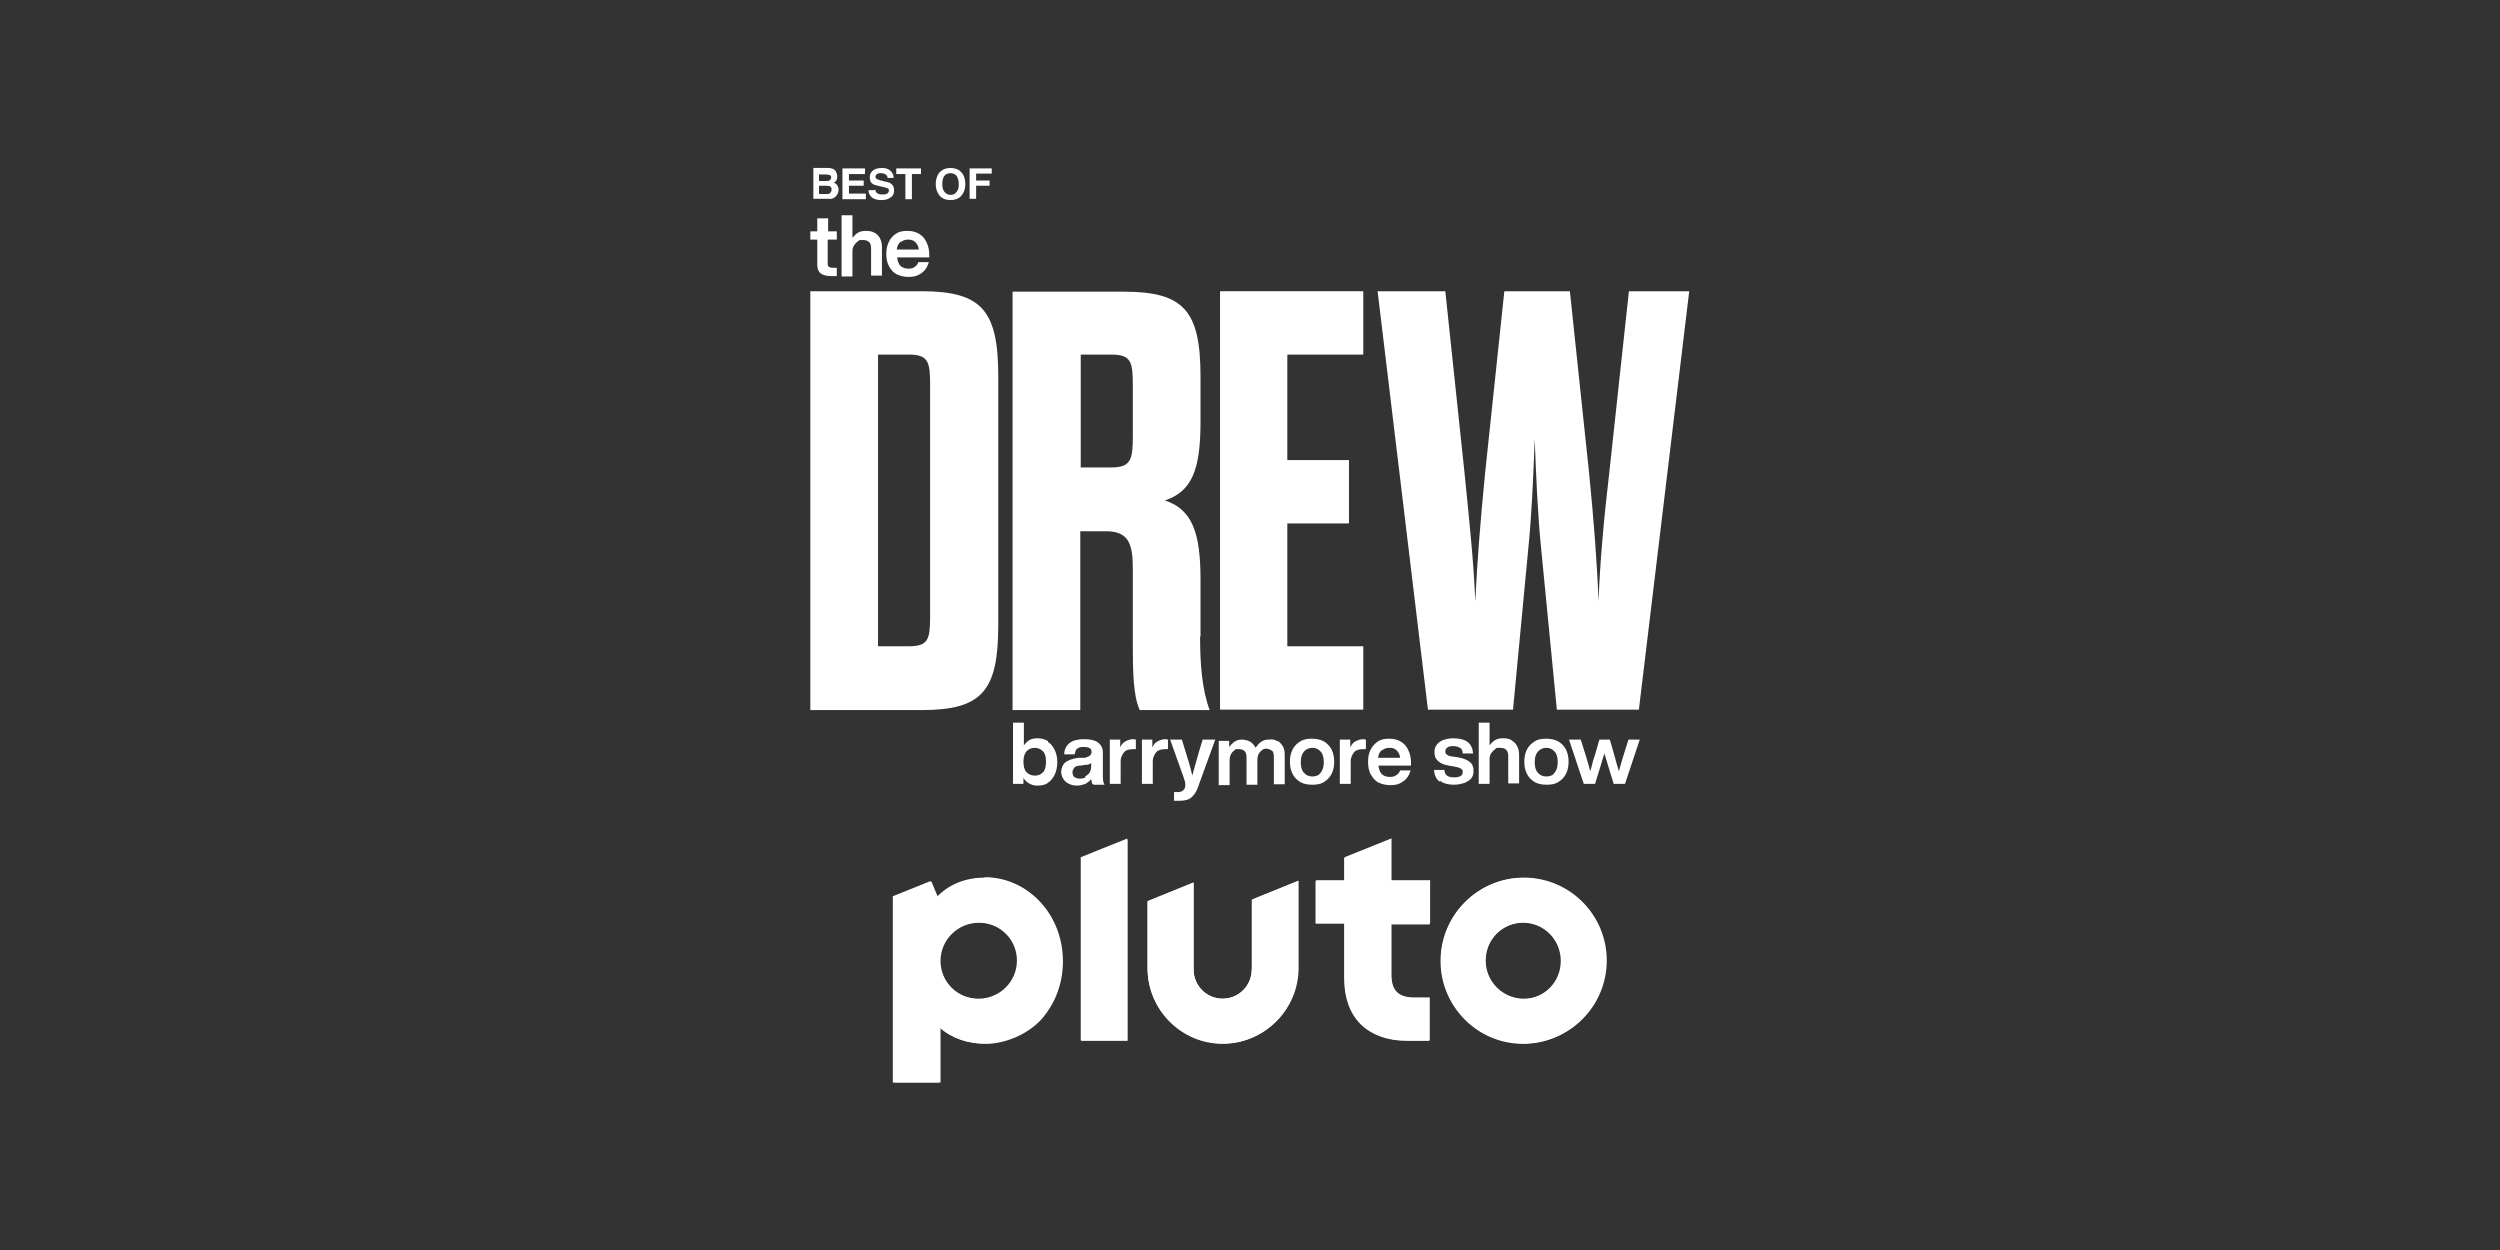
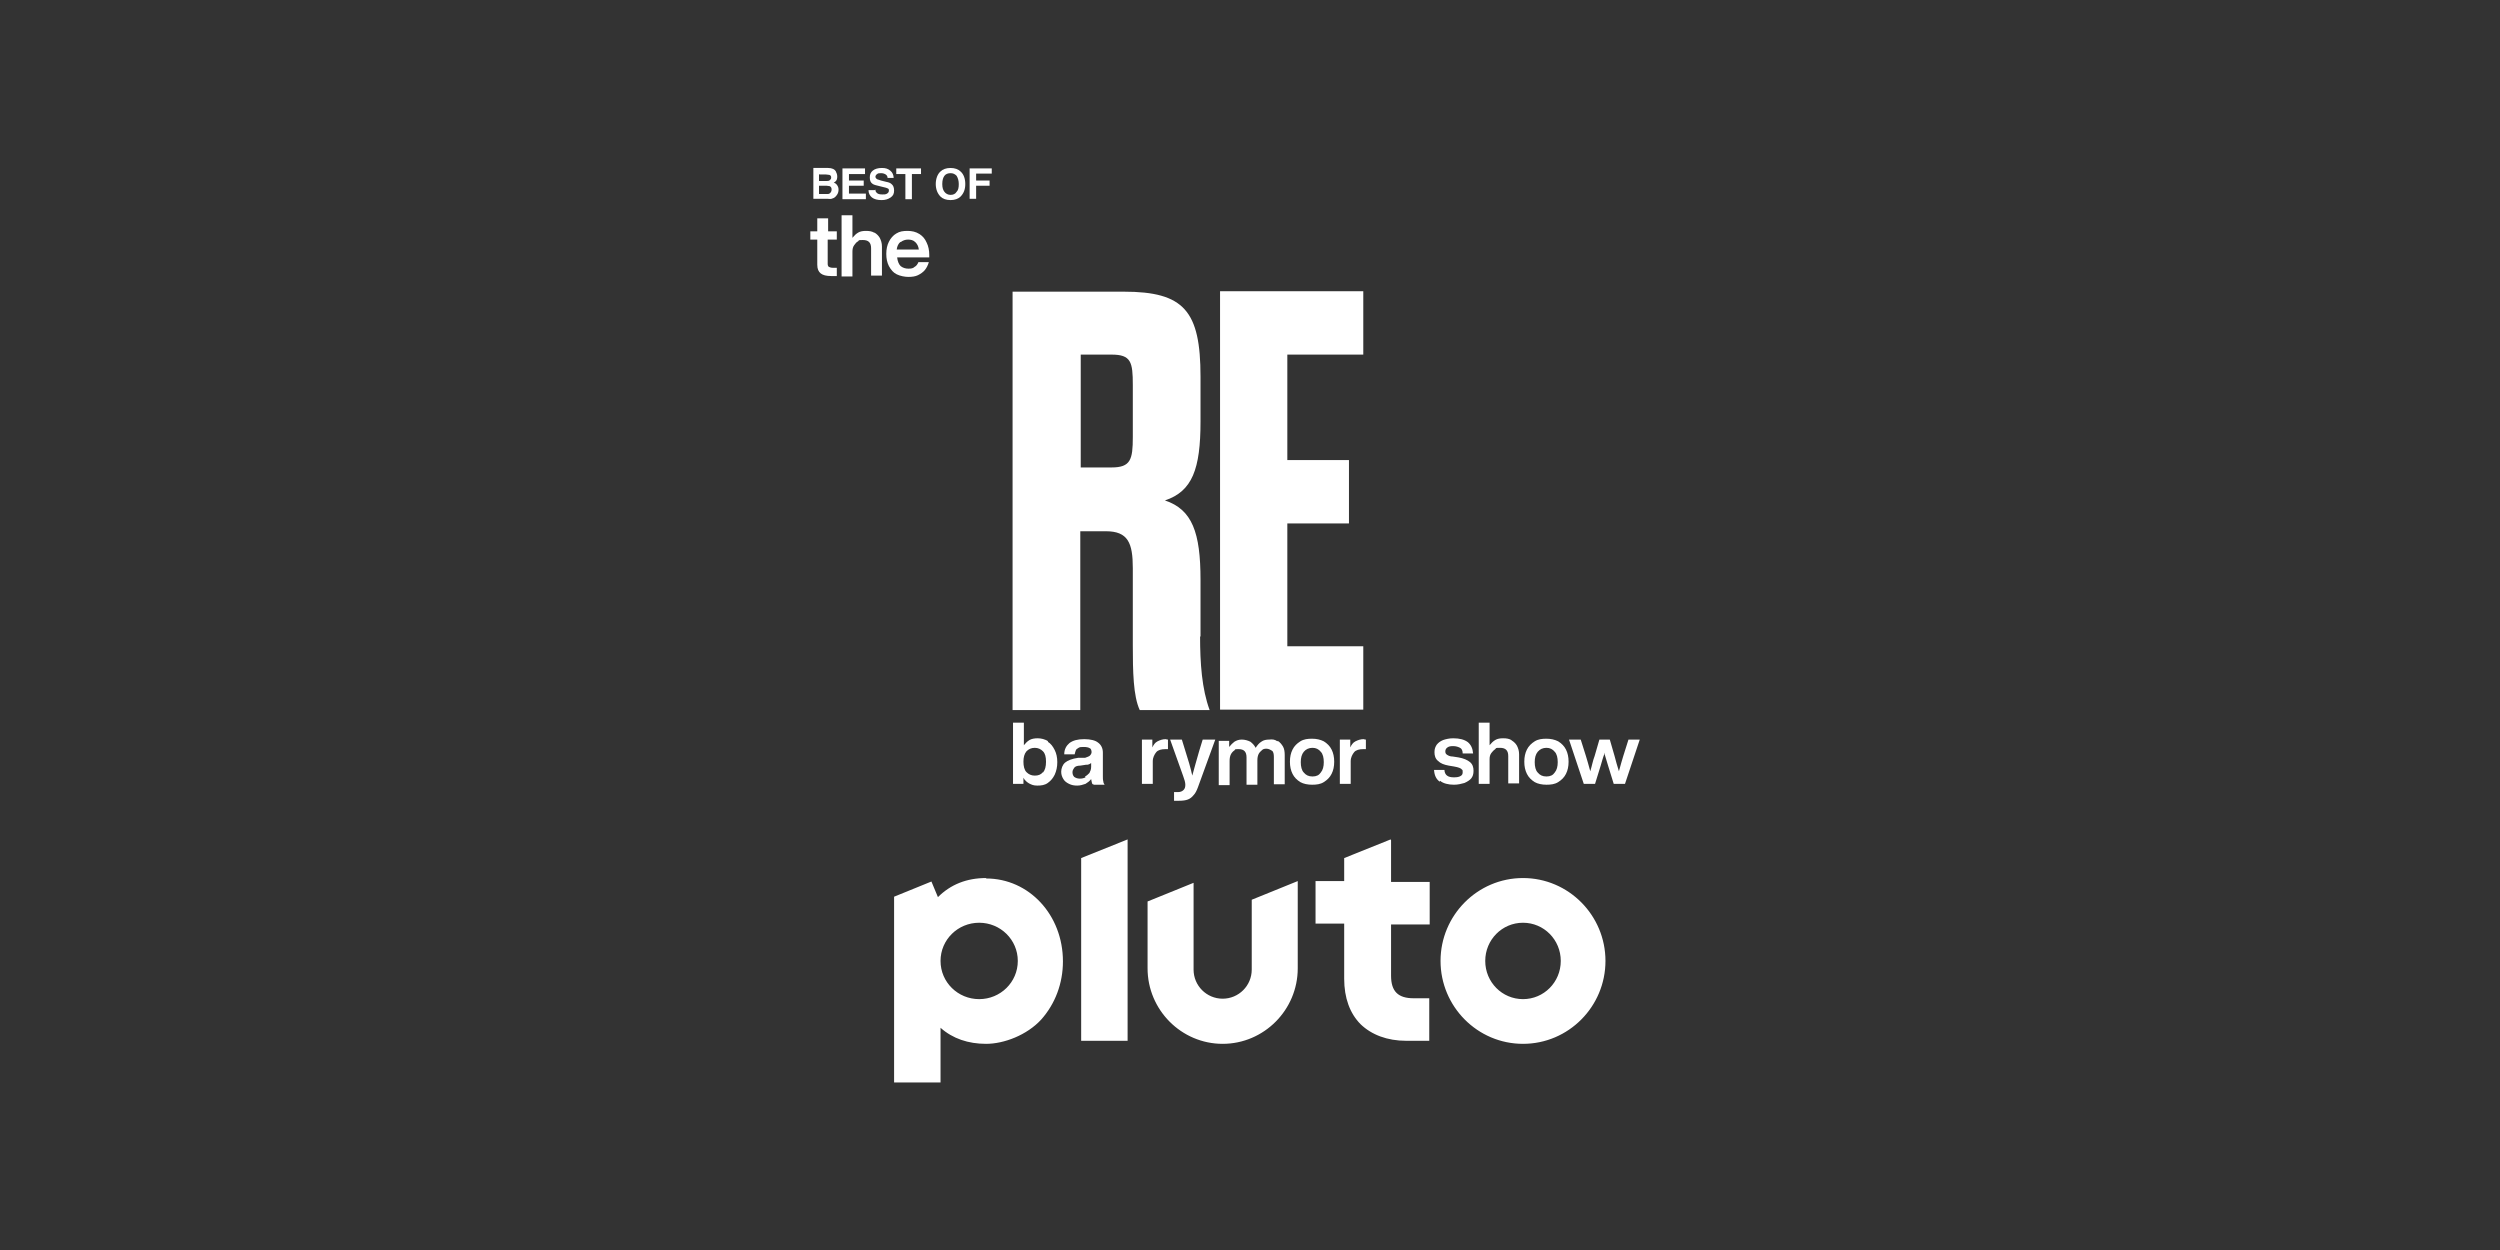
<svg xmlns="http://www.w3.org/2000/svg" width="8in" height="4in" version="1.1" viewBox="0 0 576 288">
  <rect x="0" y="0" width="576" height="288" fill="#333333" stroke="none" />
  <defs>
    <style>
      .cls-1 {
        isolation: isolate;
      }

      .cls-2 {
        fill: #fff;
      }
    </style>
  </defs>
  <g>
    <g id="Layer_1">
      <g>
        <g id="Layer_5">
-           <path class="cls-2" d="M351.1,202.2c-10.5,0-19.1,8.6-19.1,19.1s8.5,19.1,19.1,19.1,19.1-8.6,19.1-19.1-8.5-19.1-19.1-19.1ZM351.1,230.1c-4.8,0-8.8-3.9-8.8-8.8s3.9-8.8,8.8-8.8,8.8,3.9,8.8,8.8-3.9,8.8-8.8,8.8ZM320.5,193.2l-10.7,4.3v5.3h-6.6v9.9h6.6v12.7c0,4.4,1.3,8,3.8,10.5,2.5,2.5,6.1,3.8,10.5,3.8h5.3v-9.9h-3.6c-3.6,0-5.2-1.6-5.2-5.2v-11.9h8.9v-9.9h-8.9v-9.7h0ZM288.4,223.4c0,3.7-3,6.7-6.7,6.7s-6.7-3-6.7-6.7v-20.1l-10.6,4.3v15.4c0,9.6,7.8,17.4,17.4,17.4s17.4-7.8,17.4-17.4v-20.1l-10.6,4.3v16.1h0ZM249,239.7h10.7v-46.5l-10.7,4.3v42.1h0ZM227,202.2c-4.5,0-8.3,1.5-11.1,4.4l-1.5-3.6-8.7,3.5v42.9h10.7v-12.7c2.8,2.5,6.4,3.7,10.5,3.7s9.4-2,12.7-5.6c3.2-3.6,5-8.4,5-13.5,0-10.8-7.8-19.2-17.8-19.2h0ZM225.4,230.1c-4.9,0-8.9-3.9-8.9-8.8s4-8.8,8.9-8.8,8.9,3.9,8.9,8.8-4,8.8-8.9,8.8Z" />
-         </g>
+           </g>
        <g id="_x30_07_-_White_-_Example_-_Delete_before_saving">
          <path class="cls-2" d="M350.9,202.3c-10.5,0-19,8.6-19,19.1s8.5,19.1,19,19.1,19-8.6,19-19.1-8.5-19.1-19-19.1ZM350.9,230.2c-4.8,0-8.7-3.9-8.7-8.8s3.9-8.8,8.7-8.8,8.7,3.9,8.7,8.8-3.9,8.8-8.7,8.8ZM320.4,193.4l-10.7,4.3v5.3h-6.6v9.8h6.6v12.7c0,4.4,1.3,8,3.8,10.5,2.5,2.4,6.1,3.8,10.5,3.8h5.3v-9.8h-3.6c-3.6,0-5.2-1.6-5.2-5.2v-11.8h8.9v-9.8h-8.9v-9.6h0ZM288.4,223.4c0,3.7-3,6.7-6.7,6.7s-6.7-3-6.7-6.7v-20l-10.6,4.3v15.4c0,9.6,7.8,17.4,17.3,17.4s17.3-7.8,17.3-17.4v-20.1l-10.6,4.3v16.1h0ZM249.1,239.8h10.7v-46.4l-10.7,4.3v42ZM227.2,202.3c-4.5,0-8.2,1.5-11.1,4.4l-1.5-3.6-8.6,3.5v42.8h10.7v-12.6c2.8,2.5,6.4,3.7,10.5,3.7s9.4-2,12.7-5.6c3.2-3.6,5-8.3,5-13.4,0-10.7-7.8-19.1-17.7-19.1h0ZM225.6,230.2c-4.9,0-8.9-3.9-8.9-8.8s4-8.8,8.9-8.8,8.9,3.9,8.9,8.8-4,8.8-8.9,8.8Z" />
          <g>
            <g class="cls-1">
              <path class="cls-2" d="M192.6,39.6c.2.3.3.7.3,1.1s-.1.8-.3,1c-.1.1-.3.3-.5.4.4.1.6.3.8.6s.3.6.3,1-.1.8-.3,1.1c-.1.2-.3.4-.5.6-.2.2-.5.3-.8.4s-.6,0-1,0h-3.2v-7.1h3.4c.9,0,1.5.3,1.8.8h0ZM188.7,40.1v1.6h1.7c.3,0,.6,0,.8-.2s.3-.3.3-.6-.1-.5-.4-.6c-.2,0-.5-.1-.8-.1h-1.5ZM188.7,42.8v1.9h1.7c.3,0,.6,0,.7-.1.3-.2.5-.5.5-.9s-.1-.6-.4-.8c-.2,0-.4-.1-.7-.1h-1.8Z" />
              <path class="cls-2" d="M199.4,40.1h-3.8v1.5h3.4v1.2h-3.4v1.8h3.9v1.3h-5.4v-7.1h5.2v1.3Z" />
              <path class="cls-2" d="M201.7,43.7c0,.3.1.6.3.7.2.3.7.4,1.3.4s.6,0,.9-.1c.4-.2.6-.4.6-.8s-.1-.4-.3-.5c-.2-.1-.5-.2-1-.3l-.8-.2c-.8-.2-1.3-.3-1.6-.5-.5-.3-.7-.8-.7-1.5s.2-1.2.7-1.6,1.2-.6,2.1-.6,1.4.2,1.9.6c.5.4.8,1,.8,1.7h-1.4c0-.4-.2-.7-.6-.9-.2-.1-.5-.2-.9-.2s-.7,0-.9.2c-.2.1-.4.4-.4.6s.1.4.4.6c.1,0,.5.2.9.3l1.2.3c.6.1,1,.3,1.2.5.4.3.6.8.6,1.5s-.2,1.2-.8,1.6-1.2.6-2.1.6-1.7-.2-2.2-.6c-.5-.4-.8-1-.8-1.7h1.4Z" />
              <path class="cls-2" d="M212.2,38.8v1.3h-2.1v5.8h-1.5v-5.8h-2.1v-1.3h5.8,0Z" />
              <path class="cls-2" d="M221.3,45.3c-.5.5-1.3.8-2.3.8s-1.8-.3-2.3-.8c-.7-.7-1.1-1.7-1.1-2.9s.4-2.3,1.1-2.9c.5-.5,1.3-.8,2.3-.8s1.8.3,2.3.8c.7.6,1.1,1.6,1.1,2.9s-.4,2.2-1.1,2.9ZM220.4,44.2c.4-.4.5-1,.5-1.8s-.2-1.4-.5-1.9c-.4-.4-.8-.6-1.4-.6s-1.1.2-1.4.6-.5,1-.5,1.9.2,1.4.5,1.8.8.7,1.4.7,1.1-.2,1.4-.7Z" />
              <path class="cls-2" d="M223.4,38.8h5.1v1.2h-3.6v1.6h3.1v1.2h-3.1v3h-1.5s0-7.1,0-7.1Z" />
            </g>
            <g>
-               <path class="cls-2" d="M186.7,67.1h25.6c13.9,0,17.7,4.4,17.7,19.6v57.3c0,15.2-3.7,19.6-17.7,19.6h-25.6v-96.4h0ZM209.4,148.9c4.5,0,4.9-1.6,4.9-7v-53.2c0-5.3-.4-7-4.9-7h-7.1v67.2h7.1Z" />
              <path class="cls-2" d="M276.5,146.6c0,6.2.4,12.1,2.2,17h-16.1c-1.5-3.2-1.6-8.9-1.6-15v-17.7c0-5.8-1.1-8.5-6.2-8.5h-5.9v41.2h-15.6v-96.4h25.6c13.9,0,17.7,4.4,17.7,19.6v10.3c0,11-1.9,16.1-8.2,18.2,6.3,2.1,8.2,7.4,8.2,18.3v13.1h0ZM261,88.7c0-5.3-.4-7-4.9-7h-7.1v26h7.1c4.4,0,4.9-1.8,4.9-7v-12h0Z" />
              <path class="cls-2" d="M296.6,106h14.2v14.6h-14.2v28.3h17.5v14.6h-33v-96.4h33v14.6h-17.5v24.3h0Z" />
-               <path class="cls-2" d="M348.7,163.5h-19.7l-11.6-96.4h15.6l4.4,41.6c1.1,11,2.2,21.4,2.5,29.9.4-8.5,1.2-18.9,2.3-29.9l4.4-41.6h15.1l4.4,41.6c1.1,11,1.9,21.4,2.2,29.9.3-8.5,1.2-18.9,2.5-29.9l4.5-41.6h13.9l-11.6,96.4h-18.9l-3.6-36.9c-.8-7.8-1.2-17.1-1.5-25.5-.3,8.4-.7,17.7-1.5,25.5l-3.5,36.9h0Z" />
              <path class="cls-2" d="M190.7,55.3v5.5c0,.3.1.6.3.7s.5.2.9.2h.9v1.9c-.6,0-1.1,0-1.3,0-1.1,0-1.9-.2-2.4-.6s-.8-1-.8-2v-5.8h-1.6v-1.9h1.6v-3h2.5v3h2v1.9h-2.1,0Z" />
              <path class="cls-2" d="M201.5,53.6c.5.3.9.7,1.2,1.2.3.6.5,1.2.5,2v6.7h-2.5v-6.3c0-1.3-.6-1.9-1.9-1.9s-.8.1-1.1.3c-.4.2-.6.5-.9.9s-.4.9-.4,1.5v5.7h-2.5v-14.1h2.5v5.2c.4-.5.8-.9,1.3-1.2.5-.3,1.1-.4,1.8-.4.8,0,1.4.1,1.9.4Z" />
              <path class="cls-2" d="M214.3,59.3h-7.6c.1.9.4,1.6.8,2,.5.4,1.1.6,1.8.6s1.1-.1,1.4-.4c.4-.2.7-.6.9-1.1h2.4c-.2.7-.5,1.3-.9,1.8-.4.5-1,.9-1.6,1.2-.6.3-1.4.4-2.2.4s-1.9-.2-2.7-.6c-.8-.4-1.3-1-1.8-1.9-.4-.8-.6-1.7-.6-2.8s.2-2,.6-2.8c.4-.8,1-1.5,1.7-1.9.8-.5,1.6-.6,2.6-.6s1.9.2,2.7.7,1.3,1.1,1.7,2c.4.8.6,1.8.6,2.8v.6h.1ZM207.5,55.7c-.5.4-.8,1-.9,1.8h5.1c-.1-.8-.4-1.3-.8-1.7-.5-.5-1.1-.6-1.7-.6s-1.2.2-1.7.6h0Z" />
              <path class="cls-2" d="M241.4,170.9c.7.4,1.2,1.1,1.6,1.9s.6,1.7.6,2.8-.2,2-.6,2.9c-.4.8-.9,1.4-1.6,1.9s-1.5.6-2.4.6-1.3-.2-1.9-.5c-.5-.3-1-.7-1.3-1.3v1.4h-2.4v-14.1h2.5v5.2c.4-.5.8-.9,1.3-1.2.5-.3,1.2-.4,1.9-.4s1.7.2,2.4.7h0ZM240.3,178c.5-.6.7-1.4.7-2.5s-.2-1.9-.7-2.4c-.5-.5-1.1-.8-1.9-.8s-1.4.3-1.9.8c-.5.6-.7,1.4-.7,2.4s.2,1.9.7,2.4,1.1.8,1.9.8c.8,0,1.4-.2,1.9-.8Z" />
              <path class="cls-2" d="M251.7,180.7c-.1-.2-.2-.6-.3-1.2-.4.5-.8.8-1.3,1.1-.6.2-1.2.4-1.9.4s-1.3-.1-1.9-.4-1-.6-1.3-1.1-.5-1-.5-1.7.3-1.6.9-2.1c.6-.5,1.6-.9,3-1.1h1.6c.5-.2.9-.3,1.1-.5s.4-.5.4-.8-.1-.8-.4-.9c-.3-.2-.8-.3-1.4-.3s-.9,0-1.2.2-.5.3-.6.5c-.1.2-.2.6-.3,1h-2.4c0-1.2.5-2,1.2-2.6.8-.6,1.9-.9,3.4-.9s2.6.3,3.2.8c.7.5,1.1,1.3,1.1,2.3v5.5c0,.4,0,.8.1,1.1,0,.4.2.6.3.8h-2.6v-.2h0ZM250,178.9c.4-.2.7-.5,1-.8.2-.4.4-.8.4-1.4v-.9c-.1.1-.3.2-.5.3s-.4.1-.7.1l-1.3.2c-.7,0-1.2.2-1.4.5s-.4.6-.4,1,.1.8.4,1.1c.3.2.7.4,1.3.4.5,0,.9-.1,1.3-.3h0Z" />
-               <path class="cls-2" d="M261.7,170.3v2.3h-.6c-.9,0-1.7.2-2.1.7s-.8,1.2-.8,2.1v5.2h-2.5v-10.2h2.4v1.8c.3-.6.6-1.1,1.2-1.4s1.2-.5,1.9-.5c.2.1.4.1.5.1h0Z" />
              <path class="cls-2" d="M269.1,170.3v2.3h-.6c-.9,0-1.7.2-2.1.7s-.8,1.2-.8,2.1v5.2h-2.5v-10.2h2.4v1.8c.3-.6.6-1.1,1.2-1.4s1.2-.5,1.9-.5c.2.1.4.1.5.1h0Z" />
              <path class="cls-2" d="M280,170.4l-4,11c-.3.8-.6,1.4-1,1.8-.4.5-.8.8-1.3,1-.5.2-1.2.3-2.1.3s-.8,0-1.1,0v-2h.9c.6,0,1-.2,1.3-.5s.4-.7.4-1.2-.2-1.2-.5-2l-3-8.4h2.7l.8,2.6c.6,1.9,1.2,3.8,1.6,5.7.4-1.6,1-3.5,1.6-5.7l.8-2.6h2.7c0,0,0,0,0,0Z" />
              <path class="cls-2" d="M294.4,170.7c.5.3.9.8,1.2,1.3s.4,1.2.4,2v6.7h-2.5v-6.3c0-.6-.1-1.2-.4-1.4s-.8-.5-1.3-.5-.8.1-1,.3-.6.5-.8.9-.3.9-.3,1.5v5.6h-2.5v-6.3c0-1.3-.6-1.9-1.8-1.9s-.7.1-1,.3c-.3.2-.6.5-.8.9s-.3.9-.3,1.5v5.6h-2.5v-10.2h2.4v1.4c.4-.5.8-.9,1.2-1.2.5-.3,1-.5,1.7-.5s1.4.2,2,.5c.5.4.9.8,1.2,1.4.4-.6.8-1.1,1.3-1.4.5-.4,1.2-.5,1.8-.5.8-.1,1.4,0,1.9.4h0Z" />
              <path class="cls-2" d="M299.6,180.2c-.8-.5-1.4-1.1-1.8-1.9-.4-.8-.6-1.7-.6-2.8s.2-2,.6-2.8c.4-.8,1-1.4,1.8-1.9.8-.5,1.7-.6,2.7-.6s1.9.2,2.7.6c.8.5,1.4,1.1,1.8,1.9s.6,1.7.6,2.8-.2,2-.6,2.8-1,1.4-1.8,1.9c-.8.5-1.7.6-2.7.6s-2-.2-2.7-.6ZM304.3,178c.5-.6.7-1.4.7-2.4s-.2-1.9-.7-2.4c-.5-.6-1.1-.9-1.9-.9s-1.5.3-2,.9c-.5.6-.7,1.4-.7,2.4s.2,1.9.7,2.4c.5.6,1.1.9,2,.9s1.5-.3,1.9-.9Z" />
              <path class="cls-2" d="M314.7,170.3v2.3h-.6c-.9,0-1.7.2-2.1.7s-.8,1.2-.8,2.1v5.2h-2.5v-10.2h2.4v1.8c.3-.6.6-1.1,1.2-1.4s1.2-.5,1.9-.5c.2.1.4.1.5.1h0Z" />
-               <path class="cls-2" d="M325.2,176.4h-7.6c.1.9.4,1.6.8,2,.5.4,1,.6,1.8.6s1-.1,1.5-.4c.4-.2.7-.6.9-1.1h2.4c-.2.7-.5,1.3-.9,1.8-.4.5-1,.9-1.6,1.2-.6.3-1.4.4-2.2.4s-1.9-.2-2.7-.6c-.8-.4-1.3-1.1-1.8-1.9-.4-.8-.6-1.7-.6-2.9s.2-2,.6-2.8c.4-.8,1-1.4,1.7-1.9.8-.5,1.6-.6,2.6-.6s1.9.2,2.7.7c.8.5,1.3,1.1,1.7,2,.4.8.6,1.8.6,2.9v.6h.1ZM318.4,172.8c-.5.4-.8,1-.9,1.8h5.1c-.1-.8-.4-1.3-.8-1.7-.5-.5-1-.6-1.7-.6s-1.2.2-1.7.6h0Z" />
              <path class="cls-2" d="M331.7,180.1c-.8-.6-1.2-1.4-1.3-2.7h2.4c0,.6.3,1.1.6,1.3.4.3.9.4,1.6.4s1.2-.1,1.5-.3c.4-.2.5-.5.5-.9s0-.5-.2-.6c-.1-.2-.4-.3-.6-.4s-.7-.2-1.2-.3l-1.2-.2c-1.1-.2-1.9-.5-2.5-1.1-.6-.5-.8-1.2-.8-2s.2-1.2.5-1.7c.4-.5.8-.8,1.5-1.1.6-.2,1.4-.4,2.3-.4,1.5,0,2.6.3,3.4.9.7.6,1.1,1.4,1.2,2.6h-2.4c0-.6-.2-1.1-.6-1.3s-.9-.4-1.6-.4-1,.1-1.3.3c-.3.2-.5.5-.5.9s.1.6.4.8.7.4,1.3.4l1.3.2c1.2.2,2.1.6,2.7,1.1.6.5.8,1.2.8,2s-.2,1.3-.5,1.7-.9.8-1.6,1.1c-.7.2-1.5.4-2.4.4-1.3,0-2.5-.3-3.2-.9h0Z" />
              <path class="cls-2" d="M348.3,170.6c.5.3.9.7,1.2,1.2.3.6.5,1.2.5,2v6.7h-2.5v-6.3c0-1.3-.6-1.9-1.9-1.9s-.8.1-1.1.3-.6.5-.9.9-.4.9-.4,1.4v5.7h-2.5v-14.1h2.5v5.2c.4-.5.8-.9,1.3-1.2s1.1-.4,1.8-.4c.8,0,1.4.1,1.9.4h0Z" />
              <path class="cls-2" d="M353.6,180.2c-.8-.5-1.4-1.1-1.8-1.9-.4-.8-.6-1.7-.6-2.8s.2-2,.6-2.8c.4-.8,1-1.4,1.8-1.9.8-.5,1.7-.6,2.7-.6s1.9.2,2.7.6c.8.5,1.4,1.1,1.8,1.9s.6,1.7.6,2.8-.2,2-.6,2.8-1,1.4-1.8,1.9c-.8.5-1.7.6-2.7.6s-2-.2-2.7-.6ZM358.2,178c.5-.6.7-1.4.7-2.4s-.2-1.9-.7-2.4c-.5-.6-1.1-.9-1.9-.9s-1.5.3-2,.9c-.5.6-.7,1.4-.7,2.4s.2,1.9.7,2.4c.5.6,1.1.9,2,.9s1.5-.3,1.9-.9Z" />
              <path class="cls-2" d="M377.8,170.4l-3.4,10.2h-2.6l-1.3-4.2c-.4-1.2-.6-2.1-.9-3v.5c-.1,0-.8,2.5-.8,2.5l-1.3,4.2h-2.6l-3.4-10.2h2.7l1.2,3.8c.3.9.6,2.1,1,3.5.4-1.3.6-2.5,1-3.5l1.1-3.8h2.4l1.1,3.8c.3,1.1.6,2.3,1,3.5.4-1.4.7-2.6,1-3.5l1.2-3.8h2.7Z" />
            </g>
          </g>
        </g>
      </g>
    </g>
  </g>
</svg>